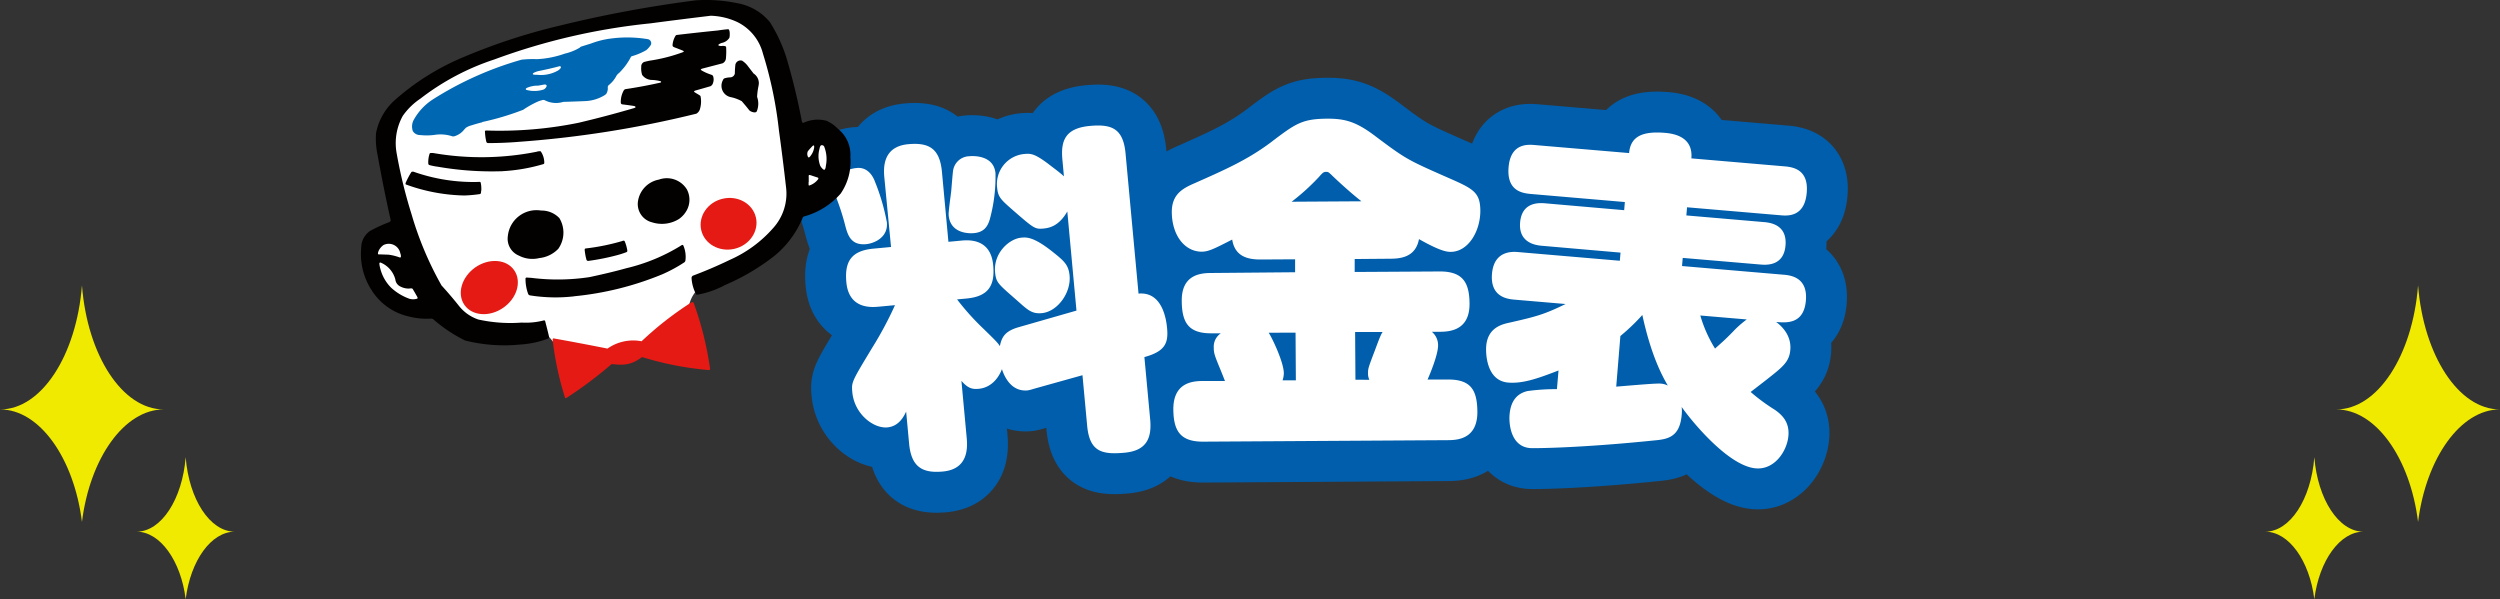
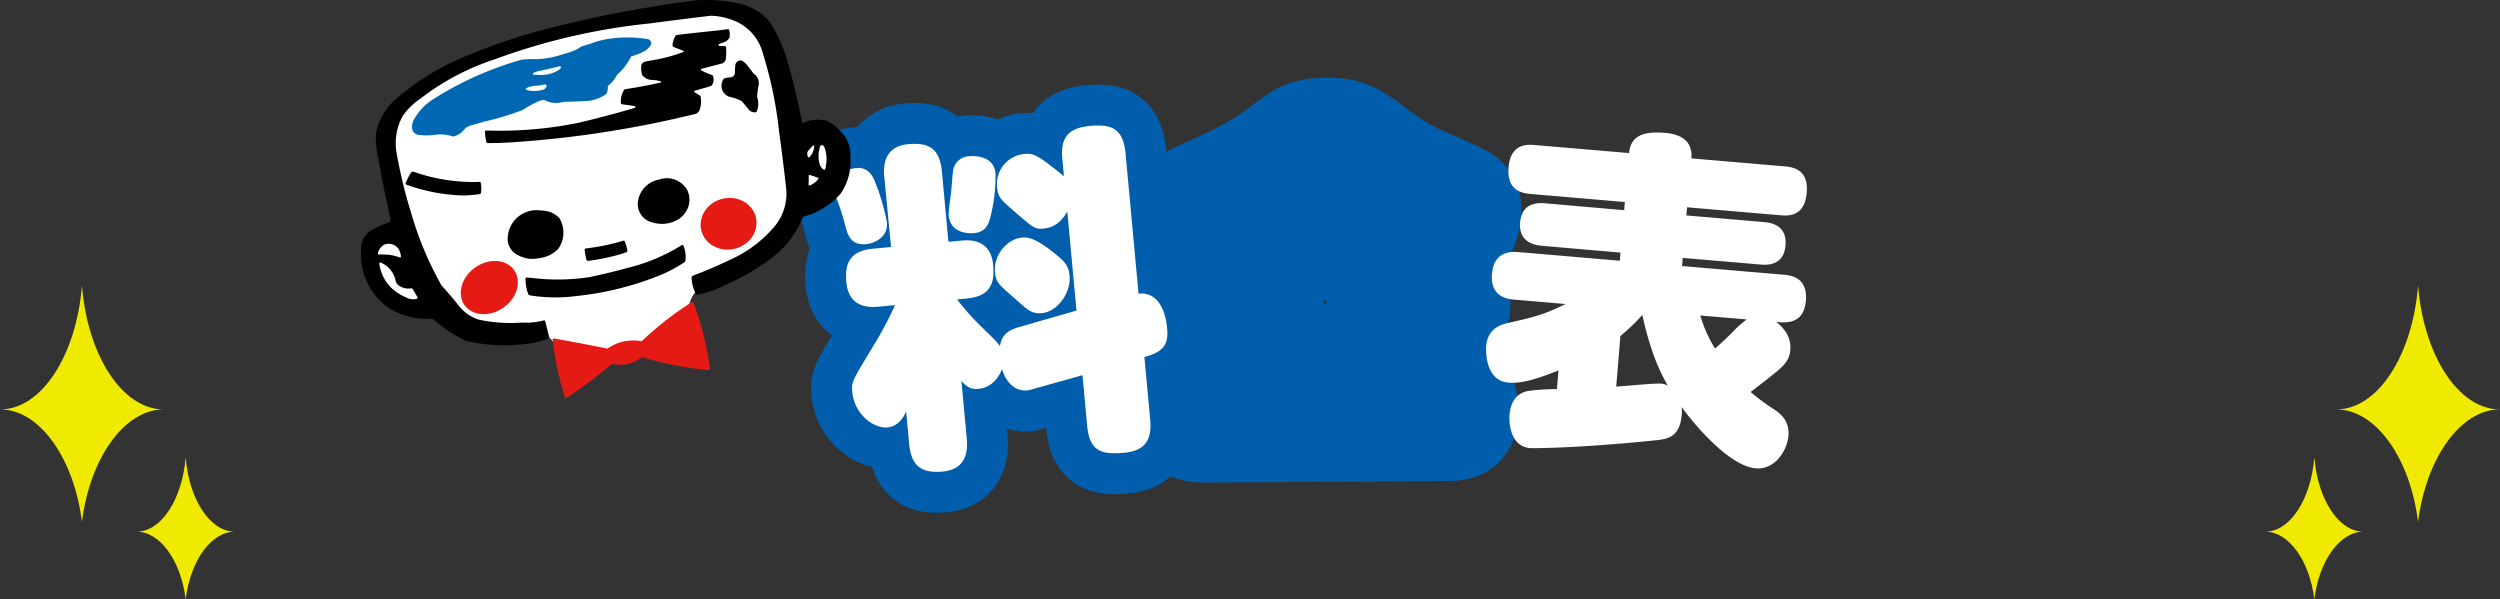
<svg xmlns="http://www.w3.org/2000/svg" width="733.53" height="175.76" viewBox="0 0 733.53 175.76">
  <rect x="0" y="0" width="733.53" height="175.76" fill="#333333" stroke="none" />
  <defs>
    <style>
      .cls-1 {
        fill: none;
        stroke: #005eac;
        stroke-linecap: round;
        stroke-linejoin: round;
        stroke-width: 24px;
      }

      .cls-2, .cls-3 {
        fill: #fff;
      }

      .cls-3, .cls-4, .cls-5, .cls-6 {
        fill-rule: evenodd;
      }

      .cls-4 {
        fill: #e51a14;
      }

      .cls-5 {
        fill: #030000;
      }

      .cls-6 {
        fill: #0068b3;
      }

      .cls-7 {
        fill: #f0e900;
      }
    </style>
  </defs>
  <g id="レイヤー_2" data-name="レイヤー 2">
    <g id="work">
      <g>
        <g>
          <path class="cls-1" d="M256.73,53.32a61.18,61.18,0,0,1,3.49,11.93c.42,4.48-3.81,6.18-6.08,6.39-4.45.41-5.4-2.62-6.14-5.46a70.38,70.38,0,0,0-2.3-7.32,15.31,15.31,0,0,1-.9-3.63c-.39-4.18,4-5.7,6.6-5.94C254.33,49,256,51.28,256.73,53.32Zm59.12,37.81-2.69-29.08c-2.54,4.46-5.47,4.83-6.89,5-2.55.24-2.86,0-8.35-4.75-4.26-3.72-5.08-4.35-5.35-7.24a8.86,8.86,0,0,1,7.86-9.87c2-.18,3-.18,7,2.77,1,.81,3.38,2.5,4.74,3.78l-.46-5c-.52-5.68,1.06-9.14,8.06-9.79,6.25-.57,9.79.6,10.48,8.07l3.81,41.13c7.19-.67,8.19,8.08,8.38,10.17.41,4.38-.61,6.79-6.66,8.45l1.7,18.32c.5,5.48-1.07,9.14-7.5,9.74-6.62.61-10.32-.25-11-8l-1.37-14.74-14.31,4a13.29,13.29,0,0,1-1.77.46c-5.3.49-7.14-5-7.55-6.23-1.07,2.81-3.31,5.43-6.81,5.76-1.89.17-3.16-.11-5.08-2.35l1.56,16.83c.29,3.19.27,9.12-7,9.79-6.05.56-9.28-1.35-9.91-8.22l-.87-9.36c-.64,1.36-2.08,4.31-5.49,4.63-4.16.38-9.72-4-10.3-10.3-.28-3-.19-3.09,5.85-13.09a105.36,105.36,0,0,0,6.67-12.47l-4.73.44c-2.08.19-8.8.81-9.54-7.16-.57-6.17,1.53-9.28,8-9.87l5.11-.48L259.47,52c-.26-2.79-.45-9,7-9.69,6-.55,9.27,1.15,9.91,8.12l1.9,20.52,3.69-.35c2-.18,8.7-.8,9.44,7.17C292,83.8,290,87,283.57,87.59l-2.75.26a73.24,73.24,0,0,0,7.56,8.44c3.87,3.76,4.3,4.22,5,5.26.52-2.56,1.41-4.35,5.4-5.52ZM292.09,50.85a47.58,47.58,0,0,1-1.7,13.61c-.59,1.87-1.57,3.66-4.59,3.94-.67.07-6.92.54-7.45-5.23-.1-1.1.67-6.19.76-7.2s.4-5,.52-5.77a4.94,4.94,0,0,1,4.75-4.36C285.32,45.75,291.58,45.37,292.09,50.85ZM309,74c3.29,2.61,4.55,3.79,4.83,6.88.47,5.08-3.6,10.58-8.14,11-3.12.29-4.3-1.11-7.72-4.11-5.19-4.54-5.7-4.89-6-7.88-.52-5.67,4.15-9.82,7.65-10.15C301.17,69.59,303.25,69.4,309,74Z" />
          <path class="cls-1" d="M369.84,76.14c-3.71,0-7.51-.85-8.3-5.85-5.12,2.63-6.92,3.54-8.91,3.56-5,0-8.77-4.75-8.81-11.65,0-5.2,3.18-6.92,6.69-8.44,8.43-3.75,15.25-6.69,22.16-11.83,7.56-5.75,9.36-7.06,16.87-7.11,5,0,8.17.85,13.32,4.62,9.64,7.24,9.83,7.34,21.93,12.67,7.43,3.25,9.53,4.24,9.56,9.74,0,6-3.53,12-8.66,12.05-1.14,0-3.05-.18-9.34-3.74-.92,4.9-4.71,5.73-8.23,5.75L397.48,76l0,3.8,25-.15c6.65,0,8.66,3.15,8.7,9.45.05,7.6-5.46,8.23-8.59,8.25h-2.47a5.11,5.11,0,0,1,1.83,4c0,2.7-2.33,8.32-3.08,10l6,0c6.65,0,8.57,3,8.61,9.55,0,7.6-5.37,8.23-8.5,8.25l-72,.44c-6.65,0-8.67-3.14-8.71-9.54,0-7.8,5.65-8.24,8.6-8.26l6.55,0c-.19-.5-1.15-2.89-1.35-3.39-1.83-4.39-1.93-4.89-1.94-6.49a4.71,4.71,0,0,1,2.07-4.11l-2.85,0c-6.65,0-8.57-3.15-8.61-9.55-.05-7.5,5.27-8.13,8.5-8.15L380,79.88l0-3.8Zm2.41,21.49c1.05,1.59,4.42,8.67,4.44,11.87a6.89,6.89,0,0,1-.37,2.1l3.9,0-.09-14Zm27.22-38.57c-3.06-2.38-7.07-6.05-8.79-7.74-.86-.8-.95-.9-1.62-.89s-.95.2-2.08,1.51a64.84,64.84,0,0,1-8,7.25Zm2.31,52.38a4.52,4.52,0,0,1-.39-2c0-1.3.18-1.8,1.86-6.21,1.13-3,1.87-5.11,2.44-5.82l-8.08,0,.09,14Z" />
-           <path class="cls-1" d="M523.28,80.6c1.89.16,7.19.62,6.59,7.59s-5.71,6.54-8.73,6.28c2,1.47,4.5,4.2,4.16,8.18-.25,2.89-1.52,4.39-4.9,7.11-2.15,1.73-4.5,3.53-6.74,5.25a56.23,56.23,0,0,0,7.08,5.22c2.34,1.61,4.35,3.79,4,7.67-.38,4.39-4,10-9.59,9.52-7.95-.68-18.58-13.54-21.72-18a11.65,11.65,0,0,1,0,2.31c-.57,6.67-4.23,7.16-8.27,7.52-21.35,2.19-35,2.32-36.23,2.22-5.87-.5-6.22-7.56-6-9.85.39-4.58,2.73-6.29,5.26-6.88a61,61,0,0,1,8.63-.56l.47-5.48c-6.12,2.38-10.54,3.91-14.8,3.55-6.72-.58-6.54-9.4-6.42-10.69.46-5.48,4.65-6.43,7-6.93,7.68-1.75,10-2.35,16.29-5.43l-15-1.28c-1.79-.16-7.19-.62-6.59-7.59s6.18-6.5,7.79-6.36l29.72,2.54.2-2.39-23-2c-1.42-.12-7-.6-6.46-6.87s6-5.71,7.53-5.58l23,2,.2-2.39-27.63-2.37c-2.94-.25-7.05-1.21-6.48-7.88.61-7.08,5.72-6.64,7.7-6.47L478,44.91c.42-4.89,3.9-6.49,10.62-5.92,3,.26,8.17,1.4,7.65,7.48l27.45,2.35c2.65.23,7,1.1,6.39,7.77-.62,7.18-5.73,6.74-7.62,6.58L495,60.82l-.2,2.39,22.62,1.94c1.7.14,7,.6,6.47,6.87s-5.93,5.72-7.54,5.58l-22.62-1.93-.2,2.39Zm-49.06,32.84c2-.13,11.15-1,13-.89a5.41,5.41,0,0,1,2.14.58c-1.66-2.85-4.88-8.75-7.48-20.71a58.47,58.47,0,0,1-6.44,6.17Zm24.67-20.87a38.76,38.76,0,0,0,4.32,9.7c2.68-2.38,3-2.66,5.19-4.88a29.47,29.47,0,0,1,4.12-3.66Z" />
        </g>
        <g>
          <path class="cls-2" d="M256.73,53.32a61.18,61.18,0,0,1,3.49,11.93c.42,4.48-3.81,6.18-6.08,6.39-4.45.41-5.4-2.62-6.14-5.46a70.38,70.38,0,0,0-2.3-7.32,15.31,15.31,0,0,1-.9-3.63c-.39-4.18,4-5.7,6.6-5.94C254.33,49,256,51.28,256.73,53.32Zm59.12,37.81-2.69-29.08c-2.54,4.46-5.47,4.83-6.89,5-2.55.24-2.86,0-8.35-4.75-4.26-3.72-5.08-4.35-5.35-7.24a8.86,8.86,0,0,1,7.86-9.87c2-.18,3-.18,7,2.77,1,.81,3.38,2.5,4.74,3.78l-.46-5c-.52-5.68,1.06-9.14,8.06-9.79,6.25-.57,9.79.6,10.48,8.07l3.81,41.13c7.19-.67,8.19,8.08,8.38,10.17.41,4.38-.61,6.79-6.66,8.45l1.7,18.32c.5,5.48-1.07,9.14-7.5,9.74-6.62.61-10.32-.25-11-8l-1.37-14.74-14.31,4a13.29,13.29,0,0,1-1.77.46c-5.3.49-7.14-5-7.55-6.23-1.07,2.81-3.31,5.43-6.81,5.76-1.89.17-3.16-.11-5.08-2.35l1.56,16.83c.29,3.19.27,9.12-7,9.79-6.05.56-9.28-1.35-9.91-8.22l-.87-9.36c-.64,1.36-2.08,4.31-5.49,4.63-4.16.38-9.72-4-10.3-10.3-.28-3-.19-3.09,5.85-13.09a105.36,105.36,0,0,0,6.67-12.47l-4.73.44c-2.08.19-8.8.81-9.54-7.16-.57-6.17,1.53-9.28,8-9.87l5.11-.48L259.47,52c-.26-2.79-.45-9,7-9.69,6-.55,9.27,1.15,9.91,8.12l1.9,20.52,3.69-.35c2-.18,8.7-.8,9.44,7.17C292,83.8,290,87,283.57,87.59l-2.75.26a73.24,73.24,0,0,0,7.56,8.44c3.87,3.76,4.3,4.22,5,5.26.52-2.56,1.41-4.35,5.4-5.52ZM292.09,50.85a47.58,47.58,0,0,1-1.7,13.61c-.59,1.87-1.57,3.66-4.59,3.94-.67.07-6.92.54-7.45-5.23-.1-1.1.67-6.19.76-7.2s.4-5,.52-5.77a4.94,4.94,0,0,1,4.75-4.36C285.32,45.75,291.58,45.37,292.09,50.85ZM309,74c3.29,2.61,4.55,3.79,4.83,6.88.47,5.08-3.6,10.58-8.14,11-3.12.29-4.3-1.11-7.72-4.11-5.19-4.54-5.7-4.89-6-7.88-.52-5.67,4.15-9.82,7.65-10.15C301.17,69.59,303.25,69.4,309,74Z" />
-           <path class="cls-2" d="M369.84,76.14c-3.71,0-7.51-.85-8.3-5.85-5.12,2.63-6.92,3.54-8.91,3.56-5,0-8.77-4.75-8.81-11.65,0-5.2,3.18-6.92,6.69-8.44,8.43-3.75,15.25-6.69,22.16-11.83,7.56-5.75,9.36-7.06,16.87-7.11,5,0,8.17.85,13.32,4.62,9.64,7.24,9.83,7.34,21.93,12.67,7.43,3.25,9.53,4.24,9.56,9.74,0,6-3.53,12-8.66,12.05-1.14,0-3.05-.18-9.34-3.74-.92,4.9-4.71,5.73-8.23,5.75L397.48,76l0,3.8,25-.15c6.65,0,8.66,3.15,8.7,9.45.05,7.6-5.46,8.23-8.59,8.25h-2.47a5.11,5.11,0,0,1,1.83,4c0,2.7-2.33,8.32-3.08,10l6,0c6.65,0,8.57,3,8.61,9.55,0,7.6-5.37,8.23-8.5,8.25l-72,.44c-6.65,0-8.67-3.14-8.71-9.54,0-7.8,5.65-8.24,8.6-8.26l6.55,0c-.19-.5-1.15-2.89-1.35-3.39-1.83-4.39-1.93-4.89-1.94-6.49a4.71,4.71,0,0,1,2.07-4.11l-2.85,0c-6.65,0-8.57-3.15-8.61-9.55-.05-7.5,5.27-8.13,8.5-8.15L380,79.88l0-3.8Zm2.41,21.49c1.05,1.59,4.42,8.67,4.44,11.87a6.89,6.89,0,0,1-.37,2.1l3.9,0-.09-14Zm27.22-38.57c-3.06-2.38-7.07-6.05-8.79-7.74-.86-.8-.95-.9-1.62-.89s-.95.2-2.08,1.51a64.84,64.84,0,0,1-8,7.25Zm2.31,52.38a4.52,4.52,0,0,1-.39-2c0-1.3.18-1.8,1.86-6.21,1.13-3,1.87-5.11,2.44-5.82l-8.08,0,.09,14Z" />
          <path class="cls-2" d="M523.28,80.6c1.89.16,7.19.62,6.59,7.59s-5.71,6.54-8.73,6.28c2,1.47,4.5,4.2,4.16,8.18-.25,2.89-1.52,4.39-4.9,7.11-2.15,1.73-4.5,3.53-6.74,5.25a56.23,56.23,0,0,0,7.08,5.22c2.34,1.61,4.35,3.79,4,7.67-.38,4.39-4,10-9.59,9.52-7.95-.68-18.58-13.54-21.72-18a11.65,11.65,0,0,1,0,2.31c-.57,6.67-4.23,7.16-8.27,7.52-21.35,2.19-35,2.32-36.23,2.22-5.87-.5-6.22-7.56-6-9.85.39-4.58,2.73-6.29,5.26-6.88a61,61,0,0,1,8.63-.56l.47-5.48c-6.12,2.38-10.54,3.91-14.8,3.55-6.72-.58-6.54-9.4-6.42-10.69.46-5.48,4.65-6.43,7-6.93,7.68-1.75,10-2.35,16.29-5.43l-15-1.28c-1.79-.16-7.19-.62-6.59-7.59s6.18-6.5,7.79-6.36l29.72,2.54.2-2.39-23-2c-1.42-.12-7-.6-6.46-6.87s6-5.71,7.53-5.58l23,2,.2-2.39-27.63-2.37c-2.94-.25-7.05-1.21-6.48-7.88.61-7.08,5.72-6.64,7.7-6.47L478,44.91c.42-4.89,3.9-6.49,10.62-5.92,3,.26,8.17,1.4,7.65,7.48l27.45,2.35c2.65.23,7,1.1,6.39,7.77-.62,7.18-5.73,6.74-7.62,6.58L495,60.82l-.2,2.39,22.62,1.94c1.7.14,7,.6,6.47,6.87s-5.93,5.72-7.54,5.58l-22.62-1.93-.2,2.39Zm-49.06,32.84c2-.13,11.15-1,13-.89a5.41,5.41,0,0,1,2.14.58c-1.66-2.85-4.88-8.75-7.48-20.71a58.47,58.47,0,0,1-6.44,6.17Zm24.67-20.87a38.76,38.76,0,0,0,4.32,9.7c2.68-2.38,3-2.66,5.19-4.88a29.47,29.47,0,0,1,4.12-3.66Z" />
        </g>
      </g>
      <g>
        <path class="cls-3" d="M164.13,102.7c-3.24-4.27-3.24-4.27-4.87-5.08-.78-.39-1.82,0-3.45,0H145.25a17.91,17.91,0,0,1-3.86-.81c-1-.25-1.83-.61-3.66-1-1-.22-1.62-.81-3.25-1.63-1-.5-1.82-1.22-3.45-2.24a10.15,10.15,0,0,0-3.66-1.62,21.87,21.87,0,0,0-3.66,0,23.72,23.72,0,0,1-3.45-.21c-1.05-.12-1.62-1-3.45-2.43l-3.66-2.84a21.16,21.16,0,0,1-2.84-3.45c-.62-.81-.61-1.83-.81-3.66-.59-5.27-.21-5.57,5.69-10.16.89-.69,1.21-1.82,1.21-4.06V59.44a25.46,25.46,0,0,0-1-3.86,14.22,14.22,0,0,1-1-3.45,66.17,66.17,0,0,1,0-14.62c.1-1,.41-1.83,2.24-3.26.83-.64,1-1.62,1.62-3.45.37-1.11,1.83-1.42,3.46-2.84,9.95-8.7,87.49-37,101.15-19.9,4.29,5.37,5.88,12,5.88,19.29v7.11a8.69,8.69,0,0,0,2.85,3.46c.73.56,1.83.2,3.45.2,6.48,0,19.82,18.55.61,23.36-1.14.28-1.83,1.41-3.65,3.45-.74.81-1,1.82-2.24,3.65-4.08,6.11-3.53,3.88-9.54,9.14-.89.77-2.24,1-4.27,1.83-.9.36-1.83.4-3.66,1-5.71,1.91-10.35,5.15-10.35,11.37,0,9.15-20.35,10.46-25,12.19-3,1.13-9.31.48-12.8-1.42Z" />
        <path class="cls-4" d="M179.55,106.87l.06-.05c3.66.47,5.86.12,8.78-2.06a92.07,92.07,0,0,0,19.46,3.81.39.39,0,0,0,.48-.23.4.4,0,0,0,0-.19,94.55,94.55,0,0,0-4.79-19.24.44.44,0,0,0-.59-.23.33.33,0,0,0-.13.07,97.74,97.74,0,0,0-14.57,11.38h0a13.09,13.09,0,0,0-10,2.15c-5.55-1.1-10.26-2-15.84-3a.35.35,0,0,0-.26.39v0a89.05,89.05,0,0,0,3.62,16.94s0,0,0,.07a.35.35,0,0,0,.08.13.1.1,0,0,0,.07,0,.24.24,0,0,0,.2,0s0,0,0,0a121.51,121.51,0,0,0,13.35-10Z" />
        <path class="cls-5" d="M117.69,84.16A2.59,2.59,0,0,1,116,82a7.38,7.38,0,0,0-4.2-4.91.41.41,0,0,0-.4,0,.26.26,0,0,0-.09.21,6.65,6.65,0,0,0,.28,1.53,12.08,12.08,0,0,0,3.22,5.63,15.75,15.75,0,0,0,5.23,3.17,3.88,3.88,0,0,0,2.36,0,.22.22,0,0,0,.13-.25,1.91,1.91,0,0,0-.26-.56c-.38-.68-.77-1.36-1.16-2a.45.45,0,0,0-.38-.21c-.23,0-.45,0-.67.06a5.27,5.27,0,0,1-2.4-.51ZM111.1,73.6a2.26,2.26,0,0,0-.21.81.23.23,0,0,0,.19.23c1,0,1.9.07,2.86.08a14.48,14.48,0,0,1,3.3.81.41.41,0,0,0,.27,0,.25.25,0,0,0,.12-.19,2.14,2.14,0,0,0-.17-1,3.45,3.45,0,0,0-4.94-2.44,4.36,4.36,0,0,0-1.42,1.68ZM237.25,53.41q0,.41,0,.81a.27.27,0,0,0,.08.19.23.23,0,0,0,.2,0,5.35,5.35,0,0,0,2.5-1.79.51.51,0,0,0,.09-.26.2.2,0,0,0-.06-.19l-.09-.06c-.7-.22-1.4-.45-2.09-.69l-.36-.09a.25.25,0,0,0-.23.18,2,2,0,0,0,0,.49c0,.47,0,.93,0,1.4Zm3.56-10.71a2,2,0,0,0-.35.94,8,8,0,0,0,.21,5,3.47,3.47,0,0,0,.88,1.06.49.49,0,0,0,.29.11.24.24,0,0,0,.21-.13,2.19,2.19,0,0,0,.26-1,9.87,9.87,0,0,0-.5-5.71.87.87,0,0,0-.27-.27.81.81,0,0,0-.63-.07l-.1.09Zm-3.12,3.21a5.14,5.14,0,0,0,1.18-2.53,1.62,1.62,0,0,0,0-.58.24.24,0,0,0-.06-.11.17.17,0,0,0-.1,0,.36.36,0,0,0-.27.12,18.78,18.78,0,0,0-1.4,1.56,1.87,1.87,0,0,0,.07,1.72.24.24,0,0,0,.29.08.74.74,0,0,0,.27-.23Zm-84.91,55.17a28.12,28.12,0,0,0,7.86-1.66.94.94,0,0,0,.45-.36.57.57,0,0,0,0-.29c-.35-1.53-.73-3-1.14-4.57a.3.3,0,0,0-.24-.19,1.58,1.58,0,0,0-.49.09,21.11,21.11,0,0,1-6.18.55,43.65,43.65,0,0,1-12.69-.9,12.25,12.25,0,0,1-5.79-4.13q-2.39-3-5-5.85a98,98,0,0,1-8.8-20.88,142.23,142.23,0,0,1-4.39-18A16.46,16.46,0,0,1,118.18,34a19.55,19.55,0,0,1,5.19-5.07A72.22,72.22,0,0,1,145,17.46a186.07,186.07,0,0,1,45.79-10.6q8.86-1.17,17.74-2.24a19.73,19.73,0,0,1,7.87,1.88,14.26,14.26,0,0,1,7.46,9.24,118.66,118.66,0,0,1,4.69,22.54q1.14,8.27,2.07,16.53A15.08,15.08,0,0,1,226.78,67a36.39,36.39,0,0,1-12.56,9.21q-5.35,2.59-10.92,4.68a.78.78,0,0,0-.38.8,11.37,11.37,0,0,0,1.3,4.6.38.38,0,0,0,.41.17,26.74,26.74,0,0,0,8.1-2.83,64.74,64.74,0,0,0,14.44-8.51,28.68,28.68,0,0,0,8.38-11.3.58.58,0,0,1,.36-.31,21.91,21.91,0,0,0,10.74-6.69,16.54,16.54,0,0,0,2.86-10.75,9.74,9.74,0,0,0-3.68-8.3,10.8,10.8,0,0,0-3.31-2.33,10,10,0,0,0-6.65.54.51.51,0,0,1-.4,0,.45.45,0,0,1-.16-.2,192.09,192.09,0,0,0-4.61-19,44.66,44.66,0,0,0-4.82-10.31A15.93,15.93,0,0,0,216.65,1,45.89,45.89,0,0,0,204.22.09a359.9,359.9,0,0,0-40,7.43,176.49,176.49,0,0,0-29.5,9.78,72.16,72.16,0,0,0-18.8,12,17.39,17.39,0,0,0-5.59,9.79,22.77,22.77,0,0,0,.48,6.48q1.69,9.47,3.79,18.86a.68.68,0,0,1,0,.42,1.14,1.14,0,0,1-.55.39,44.17,44.17,0,0,0-5.5,2.54,6.07,6.07,0,0,0-2.57,5A19.46,19.46,0,0,0,109,85.09a17.4,17.4,0,0,0,11,7.78,20.79,20.79,0,0,0,6.47.62,1,1,0,0,1,.71.23,42.56,42.56,0,0,0,9.3,6.19,47.4,47.4,0,0,0,16.27,1.17Z" />
        <path class="cls-5" d="M168.44,86.93a90.42,90.42,0,0,0,25.89-6.45,43.25,43.25,0,0,0,6.45-3.5.86.86,0,0,0,.34-.59,8.41,8.41,0,0,0-.58-4.26.48.48,0,0,0-.18-.24.26.26,0,0,0-.23,0,1.52,1.52,0,0,0-.48.27,54,54,0,0,1-15.84,6.53c-3.57,1-7.17,1.83-10.79,2.61a62.15,62.15,0,0,1-17.23.21c-.43,0-.86-.06-1.3-.07a.31.31,0,0,0-.3.29,12.82,12.82,0,0,0,.78,4.51.71.71,0,0,0,.61.44,47.75,47.75,0,0,0,12.86.27Z" />
        <path class="cls-5" d="M181.21,74.83a24.49,24.49,0,0,0,2.55-.83.43.43,0,0,0,.3-.3,1.78,1.78,0,0,0-.06-.56,11.59,11.59,0,0,0-.69-2.31.36.36,0,0,0-.31-.22,2.23,2.23,0,0,0-.59.16,63.94,63.94,0,0,1-10.61,2.14.28.28,0,0,0-.22.19,1.11,1.11,0,0,0,0,.48,16.05,16.05,0,0,0,.51,2.68.54.54,0,0,0,.56.29,67.36,67.36,0,0,0,8.57-1.72Z" />
        <path class="cls-5" d="M163.81,73a8.23,8.23,0,0,0,.32-9,7.21,7.21,0,0,0-5.34-2.22A8.45,8.45,0,0,0,149,69.32,5.35,5.35,0,0,0,152.25,75a8.57,8.57,0,0,0,6,.72A9,9,0,0,0,163.81,73Z" />
        <path class="cls-5" d="M200.9,62.62a6.47,6.47,0,0,0,.63-7.06,6.9,6.9,0,0,0-8.21-2.86,7.6,7.6,0,0,0-6.13,6.35,5.51,5.51,0,0,0,4.13,6.18,9.47,9.47,0,0,0,7.94-1,7.73,7.73,0,0,0,1.64-1.59Z" />
        <path class="cls-5" d="M141.2,56.09a8.52,8.52,0,0,0-.15-2.47.33.33,0,0,0-.19-.24,1.47,1.47,0,0,0-.47,0,52.65,52.65,0,0,1-19.07-3,1.46,1.46,0,0,0-.36,0,.36.36,0,0,0-.31.19A22.47,22.47,0,0,0,119,53.72a.63.63,0,0,0,0,.27s0,0,0,.06a.39.39,0,0,0,.1.08,52.71,52.71,0,0,0,17.17,3.23,40.2,40.2,0,0,0,4.51-.41.41.41,0,0,0,.31-.26,2,2,0,0,0,.06-.6Z" />
-         <path class="cls-5" d="M147.39,50.23a52.18,52.18,0,0,0,12.08-2.09.37.37,0,0,0,.23-.35,5.88,5.88,0,0,0-1-3.32.35.35,0,0,0-.21-.1,3.17,3.17,0,0,0-1.06.16,82.53,82.53,0,0,1-30.38.36c-.23,0-.45,0-.67,0a.38.38,0,0,0-.34.24,7.86,7.86,0,0,0-.37,2.93.54.54,0,0,0,.28.36,17.56,17.56,0,0,0,2.5.5,92.82,92.82,0,0,0,18.91,1.32Z" />
        <path class="cls-5" d="M151.75,41.65a309.56,309.56,0,0,0,52.59-8.3,2.35,2.35,0,0,0,1-1.24,7.81,7.81,0,0,0,.22-3.81.45.45,0,0,0-.14-.24l-.52-.34c-.36-.2-.71-.42-1.06-.64a.41.41,0,0,1-.17-.2.11.11,0,0,1,0-.13,1.28,1.28,0,0,1,.35-.18c1.5-.42,3-.85,4.49-1.29a1.59,1.59,0,0,0,.72-1,3,3,0,0,0,0-1.93.89.89,0,0,0-.3-.34l-.45-.16A14.07,14.07,0,0,1,206,20.75l-.36-.24a.15.15,0,0,1,0-.11.13.13,0,0,1,.06-.1,1.42,1.42,0,0,1,.35-.17L212,18.58a1.76,1.76,0,0,0,1-1.47,22.18,22.18,0,0,0,.06-3.26.34.34,0,0,0-.22-.28,2.61,2.61,0,0,0-1-.09,2,2,0,0,1-.94-.1.2.2,0,0,1-.12-.15.27.27,0,0,1,.11-.19,2.73,2.73,0,0,1,1-.47A3.41,3.41,0,0,0,214,11.11a3.59,3.59,0,0,0,.11-1.18,2.86,2.86,0,0,0-.17-1.12.39.39,0,0,0-.31-.24c-1,.09-2,.21-3,.37q-6,.6-12.08,1.32a.62.62,0,0,0-.39.32,6.18,6.18,0,0,0-.83,2.68.67.67,0,0,0,.13.38,1.52,1.52,0,0,0,.48.27c.79.3,1.58.6,2.36.92l.32.19s0,.06,0,.1a.52.52,0,0,1-.17.16,48.26,48.26,0,0,1-9.76,2.51c-.56.11-1.11.24-1.66.38a1.4,1.4,0,0,0-.88,1.4,6.32,6.32,0,0,0,.26,2.4,3.6,3.6,0,0,0,3,1.49,11.41,11.41,0,0,1,2.32.35.41.41,0,0,1,.23.13.15.15,0,0,1,0,.18.41.41,0,0,1-.23.13q-5.05,1.14-10.18,1.9a.79.79,0,0,0-.54.4,6.82,6.82,0,0,0-.86,3.59.5.5,0,0,0,.42.48c1.16.14,2.33.3,3.49.48a1,1,0,0,1,.3.14.21.21,0,0,1,.11.17.16.16,0,0,1-.09.16,1.84,1.84,0,0,1-.55.21q-8,2.34-16.05,4.24a115.83,115.83,0,0,1-27.17,2.27.42.42,0,0,0-.31.17.46.46,0,0,0,0,.26,15.24,15.24,0,0,0,.37,2.77.56.56,0,0,0,.62.49q4.26,0,8.52-.33Z" />
        <path class="cls-6" d="M157.85,25.13a7.76,7.76,0,0,0-3.29.67.61.61,0,0,0-.25.23.23.23,0,0,0,.07.31l.12.05a8.88,8.88,0,0,0,5-.12,1.7,1.7,0,0,0,.89-1,.39.39,0,0,0-.12-.34.4.4,0,0,0-.34-.13h-.21l-1.9.34Zm6.72-5.41a.27.27,0,0,0-.19-.27.51.51,0,0,0-.3,0c-2.05.56-4.12,1-6.2,1.43a6.35,6.35,0,0,0-1.31.51.58.58,0,0,0-.22.22.14.14,0,0,0,0,.14.2.2,0,0,0,.11.11,4.7,4.7,0,0,0,1.18.09,10.12,10.12,0,0,0,6-1.21,2.57,2.57,0,0,0,.84-.73l.12-.27ZM141.51,35.8a79.58,79.58,0,0,0,12-3.59,27.61,27.61,0,0,1,4.58-2.53c.4-.13.79-.25,1.2-.36a1.24,1.24,0,0,1,.47.06l.24.11a7.13,7.13,0,0,0,5.27.4c2.24-.06,4.47-.14,6.71-.24a11.78,11.78,0,0,0,5.49-1.76l.37-.3a2.94,2.94,0,0,0,.49-1.86v-.25a.89.89,0,0,1,.35-.56,8.48,8.48,0,0,0,2.24-2.77,2.91,2.91,0,0,1,.69-.71,18.17,18.17,0,0,0,3.48-4.68.51.51,0,0,1,.32-.27,18.71,18.71,0,0,0,4.2-1.77A6.2,6.2,0,0,0,191,13.11a1.21,1.21,0,0,0-1-1.63,36.51,36.51,0,0,0-10.54-.2,25.11,25.11,0,0,0-6,1.47l-3,.94a1.18,1.18,0,0,0-.32.27,14.94,14.94,0,0,1-4.41,1.77,28.38,28.38,0,0,1-8.15,1.63,31.32,31.32,0,0,0-4.54.15A98.56,98.56,0,0,0,127,29.17a16.79,16.79,0,0,0-5.46,5.75,4.11,4.11,0,0,0-.41,3.55,2.48,2.48,0,0,0,2.19,1.16,17.27,17.27,0,0,0,4.31-.07,11,11,0,0,1,5,.41,1.22,1.22,0,0,0,.73,0,5.74,5.74,0,0,0,2.88-2c.16-.16.32-.32.47-.49a5.49,5.49,0,0,1,1.69-.72c1-.33,2.07-.62,3.12-.89Z" />
        <path class="cls-5" d="M222.58,25.07a3.35,3.35,0,0,0-1.47-3.5l-1.93-2.51a6.65,6.65,0,0,0-1.44-1.26,1.55,1.55,0,0,0-2,1.48c-.08.77-.12,1.54-.13,2.32a1.43,1.43,0,0,1-1.47,1.1,6.51,6.51,0,0,0-1.64.31,1.12,1.12,0,0,0-.41.55,3.43,3.43,0,0,0-.05,3.12,3.4,3.4,0,0,0,2.52,1.85,11.7,11.7,0,0,1,3.08,1.16c.78.9,1.54,1.81,2.27,2.74a2.68,2.68,0,0,0,1.58.55.69.69,0,0,0,.56-.31,6,6,0,0,0,.09-4.26,20.94,20.94,0,0,1,.45-3.34Z" />
        <path class="cls-4" d="M139.48,78.44c-4,2.8-5.49,7.71-3.23,11s7.36,3.66,11.4.87,5.49-7.7,3.23-11-7.36-3.65-11.4-.87Z" />
        <path class="cls-4" d="M212.06,58.31c-4.43,1-7.25,5.16-6.31,9.22s5.3,6.51,9.73,5.48,7.25-5.15,6.31-9.21-5.3-6.52-9.73-5.49Z" />
      </g>
      <g>
        <path class="cls-7" d="M48.05,120.13c-12.15,0-22.41-15.84-24-36.41h0c-1.62,20.55-11.88,36.41-24,36.41,11.46,0,21.62,14.14,24,33,.4,0-.4,0,0,0C26.41,134.24,36.57,120.13,48.05,120.13Z" />
        <path class="cls-7" d="M68.89,156c-7.28,0-13.44-9.51-14.41-21.85h0C53.5,146.43,47.35,156,40.07,156c6.87,0,13,8.48,14.41,19.81.24,0-.24,0,0,0C55.91,164.41,62,156,68.89,156Z" />
      </g>
      <g>
        <path class="cls-7" d="M685.49,120.13c12.14,0,22.41-15.84,24-36.41h0c1.62,20.55,11.88,36.41,24,36.41-11.46,0-21.61,14.14-24,33-.39,0,.41,0,0,0C707.13,134.24,697,120.13,685.49,120.13Z" />
        <path class="cls-7" d="M664.64,156c7.29,0,13.45-9.51,14.41-21.85h0c1,12.33,7.13,21.85,14.42,21.85-6.88,0-13,8.48-14.42,19.81-.23,0,.25,0,0,0C677.62,164.41,671.52,156,664.64,156Z" />
      </g>
    </g>
  </g>
</svg>